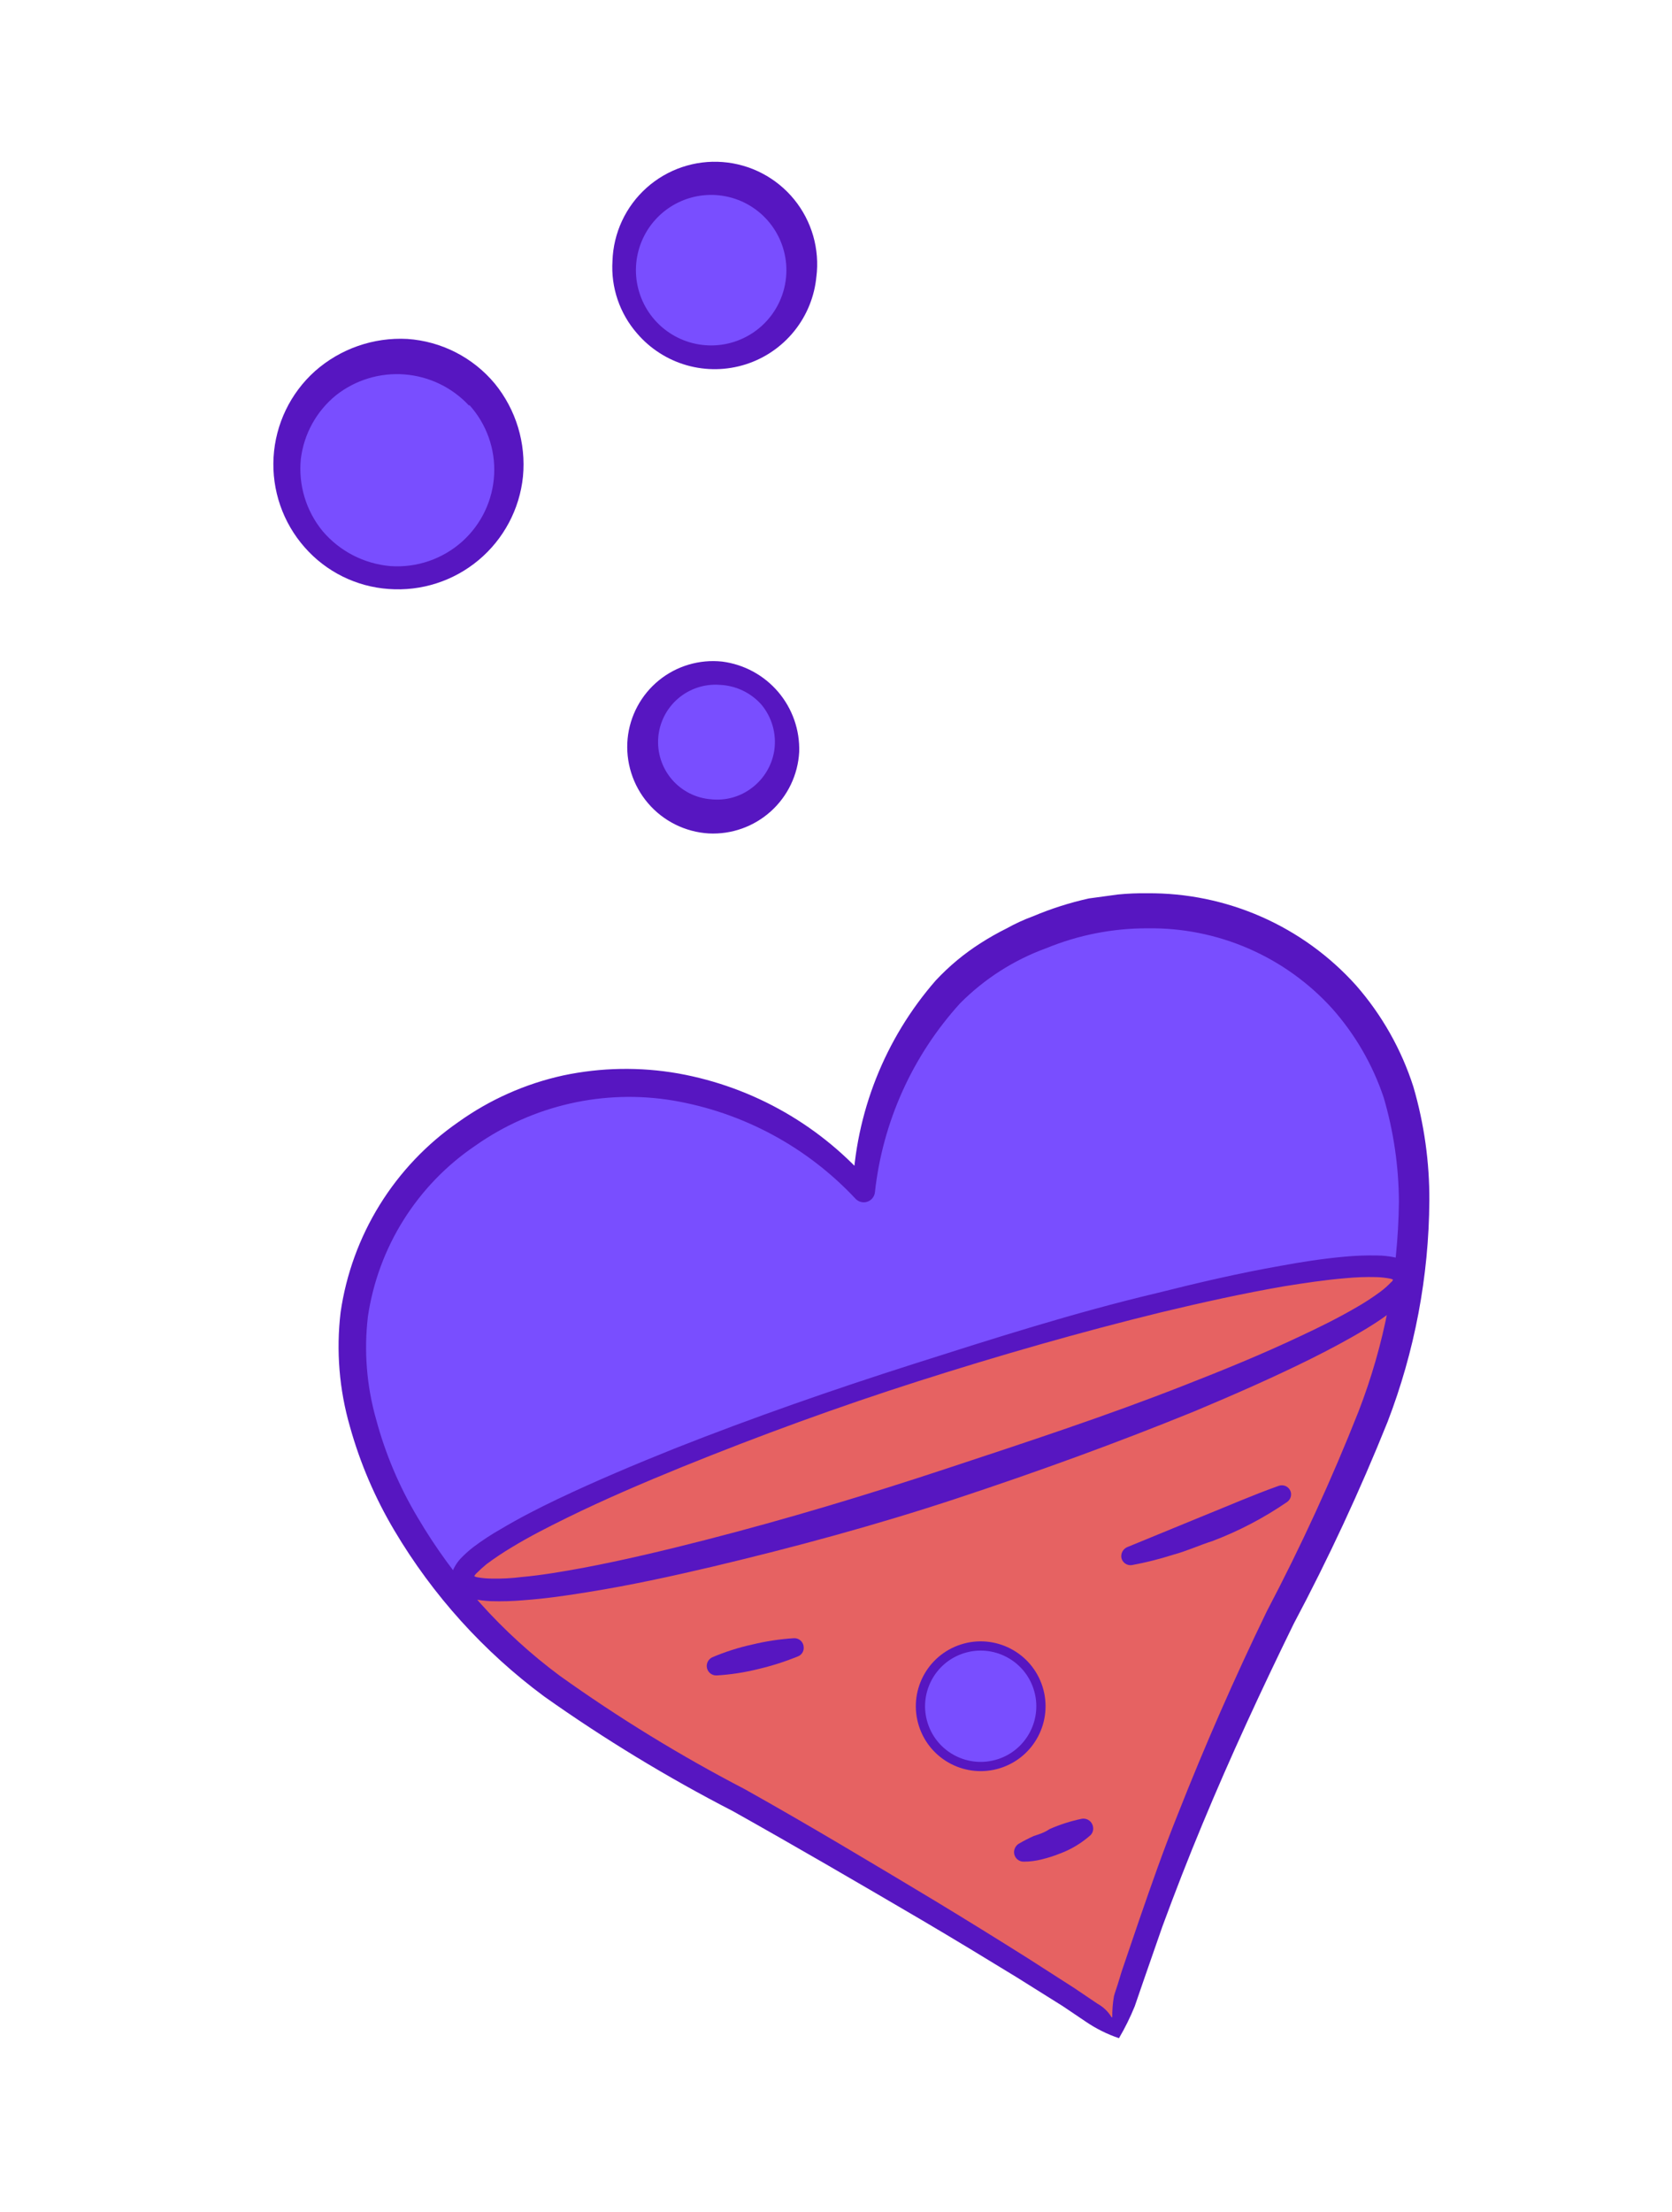
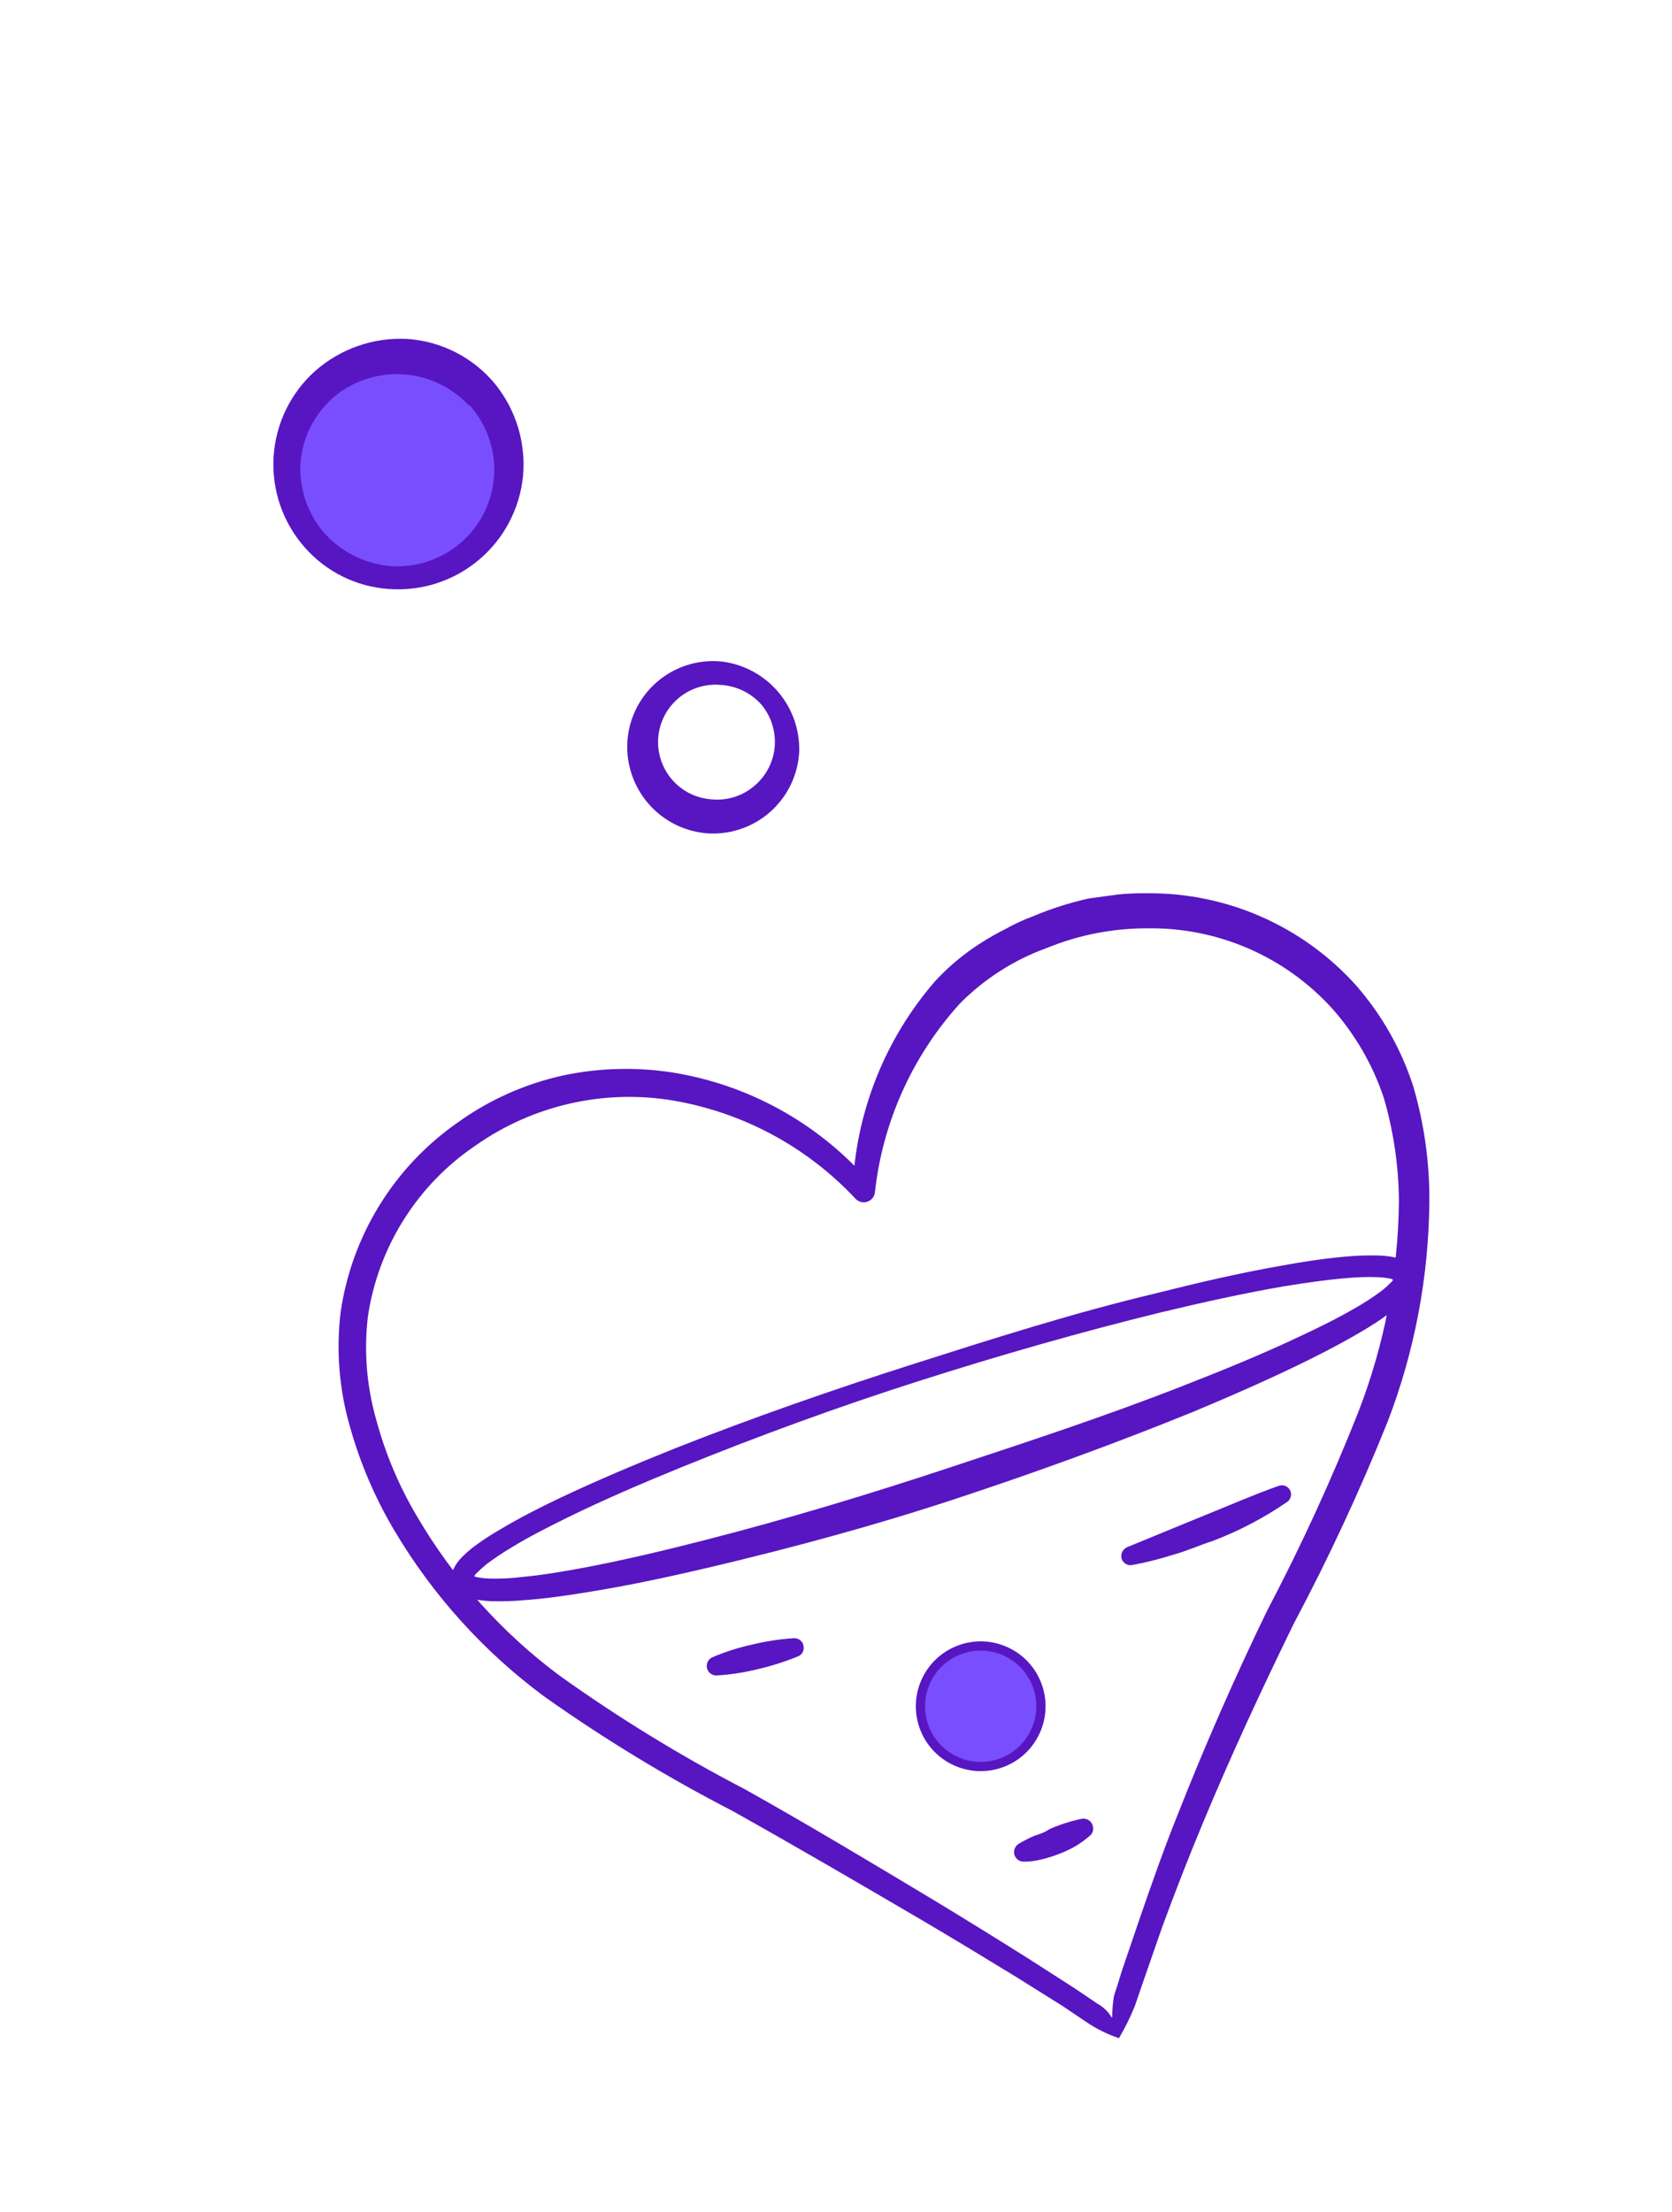
<svg xmlns="http://www.w3.org/2000/svg" width="152" height="201" viewBox="0 0 152 201" fill="none">
-   <path d="M64.521 74.252C68.111 74.532 71.248 71.85 71.528 68.261C71.809 64.672 69.127 61.535 65.538 61.254C61.949 60.974 58.812 63.656 58.531 67.245C58.25 70.834 60.932 73.971 64.521 74.252Z" fill="#794EFF" />
  <path d="M72.654 68.331C72.541 70.402 71.612 72.343 70.071 73.731C68.53 75.118 66.502 75.839 64.43 75.735C63.373 75.671 62.34 75.395 61.392 74.924C60.444 74.452 59.6 73.794 58.912 72.989C58.224 72.184 57.705 71.249 57.387 70.239C57.068 69.229 56.956 68.165 57.057 67.111C57.158 66.086 57.462 65.091 57.949 64.184C58.437 63.276 59.099 62.474 59.898 61.824C60.697 61.174 61.617 60.688 62.604 60.396C63.592 60.103 64.628 60.008 65.652 60.118C67.631 60.371 69.446 61.352 70.741 62.871C72.035 64.389 72.718 66.336 72.654 68.331ZM70.395 68.154C70.497 67.425 70.446 66.682 70.245 65.974C70.044 65.265 69.698 64.606 69.228 64.039C68.751 63.5 68.171 63.062 67.521 62.752C66.871 62.441 66.165 62.266 65.446 62.234C64.067 62.127 62.702 62.571 61.651 63.47C60.599 64.368 59.948 65.648 59.84 67.027C59.733 68.406 60.177 69.771 61.076 70.822C61.974 71.874 63.254 72.525 64.633 72.632C65.97 72.779 67.313 72.401 68.377 71.577C69.465 70.748 70.188 69.527 70.393 68.174L70.395 68.154Z" fill="#5716C1" />
  <path d="M35.383 52.521C40.938 52.955 45.794 48.804 46.228 43.249C46.662 37.694 42.511 32.839 36.956 32.405C31.402 31.97 26.546 36.121 26.112 41.676C25.677 47.231 29.828 52.086 35.383 52.521Z" fill="#794EFF" />
  <path d="M44.984 34.862C46.914 37.233 47.833 40.267 47.542 43.31C47.238 46.267 45.792 48.987 43.513 50.894C41.233 52.801 38.3 53.744 35.336 53.522C32.395 53.318 29.652 51.961 27.705 49.746C25.715 47.493 24.696 44.544 24.87 41.543C25.045 38.542 26.398 35.732 28.636 33.724C30.943 31.686 33.959 30.635 37.033 30.8C38.564 30.904 40.058 31.318 41.425 32.016C42.791 32.715 44.002 33.682 44.984 34.862ZM42.654 36.873C41.125 35.217 39.027 34.2 36.781 34.025C34.534 33.849 32.304 34.528 30.536 35.925C28.766 37.369 27.623 39.443 27.348 41.711C27.113 44.072 27.826 46.429 29.33 48.264C30.886 50.096 33.104 51.238 35.499 51.442C36.683 51.524 37.871 51.368 38.993 50.982C40.115 50.596 41.149 49.989 42.032 49.197C42.89 48.425 43.587 47.491 44.083 46.449C44.579 45.407 44.864 44.278 44.922 43.125C44.981 41.973 44.811 40.82 44.423 39.733C44.035 38.647 43.435 37.647 42.66 36.792L42.654 36.873Z" fill="#5716C1" />
-   <path d="M64.165 32.441C68.616 32.788 72.506 29.463 72.854 25.012C73.202 20.562 69.876 16.672 65.426 16.324C60.975 15.976 57.085 19.301 56.737 23.752C56.389 28.202 59.715 32.092 64.165 32.441Z" fill="#794EFF" />
-   <path d="M74.221 25.099C74.056 26.918 73.359 28.647 72.216 30.072C71.074 31.496 69.536 32.552 67.797 33.107C66.057 33.662 64.193 33.693 62.436 33.194C60.68 32.695 59.109 31.689 57.921 30.303C56.332 28.487 55.526 26.117 55.68 23.71C55.72 22.452 56.015 21.215 56.546 20.074C57.078 18.933 57.835 17.912 58.772 17.072C59.709 16.233 60.807 15.592 61.999 15.188C63.192 14.785 64.453 14.627 65.708 14.726C66.963 14.824 68.184 15.175 69.299 15.759C70.414 16.343 71.399 17.147 72.195 18.122C72.99 19.097 73.579 20.224 73.927 21.433C74.274 22.643 74.373 23.91 74.217 25.159L74.221 25.099ZM71.482 24.885C71.559 23.302 71.085 21.742 70.139 20.47C69.194 19.198 67.836 18.294 66.298 17.913C64.76 17.531 63.138 17.695 61.707 18.377C60.277 19.059 59.128 20.216 58.456 21.652C57.784 23.087 57.632 24.711 58.025 26.246C58.417 27.781 59.331 29.132 60.609 30.069C61.888 31.005 63.452 31.468 65.034 31.379C66.616 31.291 68.118 30.655 69.284 29.582C70.606 28.367 71.396 26.679 71.482 24.885Z" fill="#5716C1" />
-   <path d="M101.581 184.223C91.784 177.664 81.554 171.663 71.373 165.815C61.735 160.215 51.664 155.638 43.85 147.372C36.823 139.929 30.739 128.838 32.62 118.301C33.643 113.484 36.054 109.072 39.555 105.61C43.056 102.148 47.495 99.787 52.322 98.818C57.179 97.997 62.166 98.436 66.804 100.094C71.443 101.751 75.578 104.571 78.815 108.284C79.607 99.611 83.475 90.946 90.839 86.576C105.817 77.694 124.697 84.746 128.055 102.075C130.636 115.316 125.57 128.805 119.374 140.865C112.185 154.769 106.231 169.278 101.581 184.223Z" fill="#794EFF" />
-   <path d="M127.698 116.022C127.698 116.022 121.058 111.571 82.459 124.744C43.861 137.917 40.687 142.424 41.255 143.611C41.824 144.798 46.241 151.916 59.431 159.014C72.621 166.113 85.014 174.013 92.012 177.802C95.281 179.339 98.314 181.335 101.018 183.73C103.339 174.908 106.421 166.304 110.227 158.014C116.937 143.011 120.047 138.041 124.086 129.384C128.125 120.727 127.698 116.022 127.698 116.022Z" fill="#E66262" />
  <path d="M90.818 160.264C93.699 159.345 95.289 156.265 94.371 153.383C93.452 150.502 90.371 148.912 87.49 149.83C84.609 150.749 83.018 153.83 83.937 156.711C84.856 159.592 87.936 161.183 90.818 160.264Z" fill="#794EFF" stroke="#5716C1" stroke-width="0.84" stroke-linecap="round" stroke-linejoin="round" />
  <path d="M128.689 115.641C128.814 116.127 128.753 116.642 128.518 117.085C128.371 117.375 128.189 117.646 127.974 117.89C127.601 118.287 127.197 118.655 126.768 118.991C125.977 119.602 125.152 120.167 124.297 120.684C122.622 121.702 120.91 122.606 119.167 123.478C115.713 125.19 112.185 126.736 108.62 128.231C101.503 131.132 94.257 133.759 86.962 136.169C79.668 138.58 72.246 140.589 64.75 142.369C60.99 143.252 57.23 144.072 53.404 144.682C51.503 144.994 49.59 145.267 47.616 145.412C46.624 145.5 45.628 145.529 44.633 145.5C44.089 145.475 43.547 145.409 43.012 145.302C42.69 145.229 42.378 145.116 42.084 144.966C41.635 144.741 41.287 144.357 41.108 143.888C40.99 143.407 41.053 142.9 41.285 142.463C41.439 142.17 41.628 141.898 41.848 141.652C42.218 141.263 42.617 140.904 43.042 140.576C43.841 139.975 44.679 139.427 45.55 138.935C47.231 137.935 48.968 137.044 50.704 136.217C54.195 134.556 57.742 133.067 61.306 131.636C68.466 128.805 75.705 126.286 83.024 123.952C90.343 121.618 97.661 119.284 105.138 117.51C108.86 116.575 112.621 115.692 116.429 115.025C118.318 114.675 120.243 114.377 122.187 114.199C123.182 114.103 124.182 114.065 125.182 114.086C125.716 114.09 126.249 114.146 126.772 114.252C127.091 114.32 127.401 114.426 127.694 114.569C128.149 114.788 128.504 115.171 128.689 115.641ZM126.778 116.25C126.869 116.537 126.778 116.25 126.335 116.181C125.925 116.104 125.51 116.06 125.093 116.051C124.176 116.027 123.258 116.06 122.345 116.148C120.478 116.302 118.591 116.588 116.728 116.887C112.977 117.536 109.262 118.363 105.546 119.253C98.145 121.066 90.779 123.184 83.498 125.506C76.218 127.828 69.035 130.455 61.969 133.319C58.43 134.764 54.928 136.259 51.506 137.94C49.814 138.774 48.129 139.628 46.524 140.603C45.735 141.074 44.97 141.585 44.233 142.133C43.908 142.399 43.598 142.68 43.302 142.978C43.026 143.234 43.015 143.595 43 143.284C42.985 142.973 43 143.284 43.437 143.335C43.845 143.405 44.258 143.443 44.673 143.446C45.593 143.467 46.514 143.42 47.428 143.304C49.269 143.138 51.145 142.813 53.014 142.47C56.727 141.77 60.444 140.879 64.122 139.938C71.518 138.042 78.816 135.841 86.072 133.443C93.328 131.045 100.571 128.671 107.661 125.884C111.218 124.497 114.739 123.058 118.16 121.441C119.883 120.639 121.575 119.805 123.192 118.868C123.989 118.418 124.758 117.92 125.495 117.376C125.829 117.127 126.142 116.851 126.431 116.55C126.752 116.301 126.763 115.939 126.797 116.244L126.778 116.25Z" fill="#5716C1" />
  <path d="M117.021 136.477C114.916 137.924 112.645 139.115 110.257 140.023C109.034 140.413 107.879 140.95 106.638 141.283C105.418 141.673 104.174 141.985 102.915 142.218C102.696 142.256 102.47 142.206 102.288 142.079C102.105 141.952 101.981 141.758 101.941 141.539C101.914 141.346 101.95 141.151 102.044 140.98C102.138 140.81 102.284 140.675 102.46 140.594L109.348 137.766C111.643 136.845 113.895 135.853 116.26 135.014C116.364 134.978 116.475 134.963 116.585 134.97C116.696 134.976 116.804 135.005 116.904 135.053C117.003 135.102 117.092 135.169 117.165 135.252C117.239 135.335 117.295 135.431 117.331 135.536C117.386 135.705 117.385 135.888 117.329 136.057C117.273 136.226 117.165 136.373 117.021 136.477Z" fill="#5716C1" />
  <path d="M72.55 150.512C71.372 150.993 70.158 151.38 68.92 151.67C67.676 151.981 66.405 152.175 65.125 152.249C64.898 152.252 64.679 152.167 64.515 152.01C64.351 151.854 64.255 151.639 64.248 151.412C64.245 151.244 64.29 151.077 64.379 150.933C64.467 150.79 64.595 150.674 64.747 150.601C65.924 150.099 67.146 149.709 68.397 149.437C69.636 149.137 70.9 148.946 72.172 148.864C72.284 148.858 72.396 148.874 72.502 148.911C72.608 148.949 72.705 149.007 72.788 149.083C72.871 149.158 72.938 149.249 72.985 149.351C73.032 149.453 73.058 149.563 73.062 149.675C73.078 149.851 73.037 150.028 72.945 150.178C72.853 150.329 72.714 150.446 72.55 150.512Z" fill="#5716C1" />
  <path d="M99.158 166.743C98.327 167.488 97.362 168.068 96.313 168.45C95.797 168.657 95.267 168.826 94.727 168.956C94.185 169.097 93.628 169.169 93.069 169.169C92.954 169.172 92.84 169.152 92.734 169.11C92.627 169.069 92.53 169.006 92.448 168.927C92.366 168.847 92.3 168.752 92.255 168.647C92.21 168.541 92.186 168.428 92.185 168.314C92.186 168.163 92.224 168.015 92.295 167.882C92.367 167.749 92.469 167.636 92.595 167.552C93.046 167.288 93.51 167.048 93.987 166.834C94.484 166.676 94.962 166.523 95.41 166.212C96.361 165.793 97.353 165.476 98.371 165.267C98.487 165.251 98.604 165.258 98.717 165.287C98.829 165.316 98.935 165.367 99.028 165.437C99.121 165.507 99.199 165.595 99.257 165.696C99.316 165.796 99.355 165.907 99.37 166.023C99.391 166.151 99.383 166.282 99.347 166.407C99.31 166.532 99.245 166.647 99.158 166.743Z" fill="#5716C1" />
  <path d="M101.725 185.211C100.672 184.855 99.671 184.36 98.75 183.738L96.631 182.309L92.421 179.672C89.596 177.942 86.751 176.218 83.9 174.538C78.177 171.184 72.411 167.823 66.643 164.589C60.678 161.517 54.937 158.03 49.462 154.152C43.969 150.084 39.343 144.96 35.855 139.081C34.095 136.125 32.735 132.948 31.811 129.634C30.837 126.265 30.549 122.735 30.963 119.252C31.464 115.791 32.673 112.47 34.513 109.496C36.354 106.522 38.787 103.959 41.661 101.967C44.518 99.922 47.761 98.48 51.193 97.727C54.639 96.997 58.193 96.936 61.662 97.546C68.524 98.775 74.746 102.35 79.265 107.658L77.507 108.219C77.756 101.163 80.427 94.409 85.07 89.091C86.295 87.779 87.683 86.629 89.2 85.669C89.949 85.192 90.724 84.756 91.519 84.361C92.291 83.93 93.096 83.561 93.925 83.257C95.561 82.567 97.256 82.026 98.989 81.642L101.632 81.283C102.516 81.195 103.404 81.158 104.292 81.172C107.868 81.14 111.411 81.869 114.684 83.312C117.957 84.754 120.886 86.877 123.276 89.538C125.626 92.223 127.401 95.361 128.49 98.759C129.471 102.124 129.96 105.613 129.941 109.118C129.897 115.991 128.609 122.8 126.14 129.214C123.624 135.475 120.777 141.597 117.61 147.555C114.678 153.543 111.871 159.596 109.311 165.76C108.034 168.82 106.82 171.944 105.669 175.069L104.021 179.804L103.158 182.311C102.751 183.311 102.272 184.28 101.725 185.211ZM101.115 183.3C101.109 182.663 101.16 182.027 101.267 181.399C101.32 181.171 101.478 180.742 101.604 180.344L101.975 179.131L103.584 174.407C104.679 171.237 105.779 168.086 107.07 164.874C109.537 158.614 112.239 152.454 115.177 146.394C118.275 140.506 121.054 134.454 123.501 128.266C125.855 122.189 127.099 115.738 127.174 109.221C127.16 106.014 126.696 102.824 125.794 99.746C124.793 96.756 123.198 93.999 121.104 91.641C118.986 89.308 116.396 87.451 113.505 86.195C110.615 84.939 107.49 84.313 104.339 84.357C101.179 84.347 98.048 84.959 95.124 86.159C92.176 87.23 89.501 88.939 87.289 91.163C82.948 95.934 80.233 101.959 79.535 108.372C79.509 108.563 79.429 108.743 79.304 108.891C79.18 109.038 79.016 109.148 78.833 109.206C78.649 109.265 78.452 109.27 78.265 109.222C78.079 109.173 77.909 109.073 77.777 108.933C73.376 104.227 67.555 101.092 61.205 100.008C54.907 98.955 48.448 100.425 43.225 104.099C40.605 105.869 38.383 108.164 36.699 110.84C35.015 113.515 33.907 116.512 33.445 119.64C33.075 122.785 33.333 125.973 34.204 129.018C35.041 132.125 36.302 135.102 37.952 137.865C41.248 143.477 45.636 148.37 50.857 152.255C56.223 156.093 61.854 159.545 67.709 162.585C73.553 165.858 79.23 169.269 84.958 172.705C87.811 174.434 90.642 176.184 93.452 177.954L97.661 180.654L99.78 182.084C100.307 182.375 100.748 182.801 101.058 183.318L101.115 183.3Z" fill="#5716C1" />
</svg>